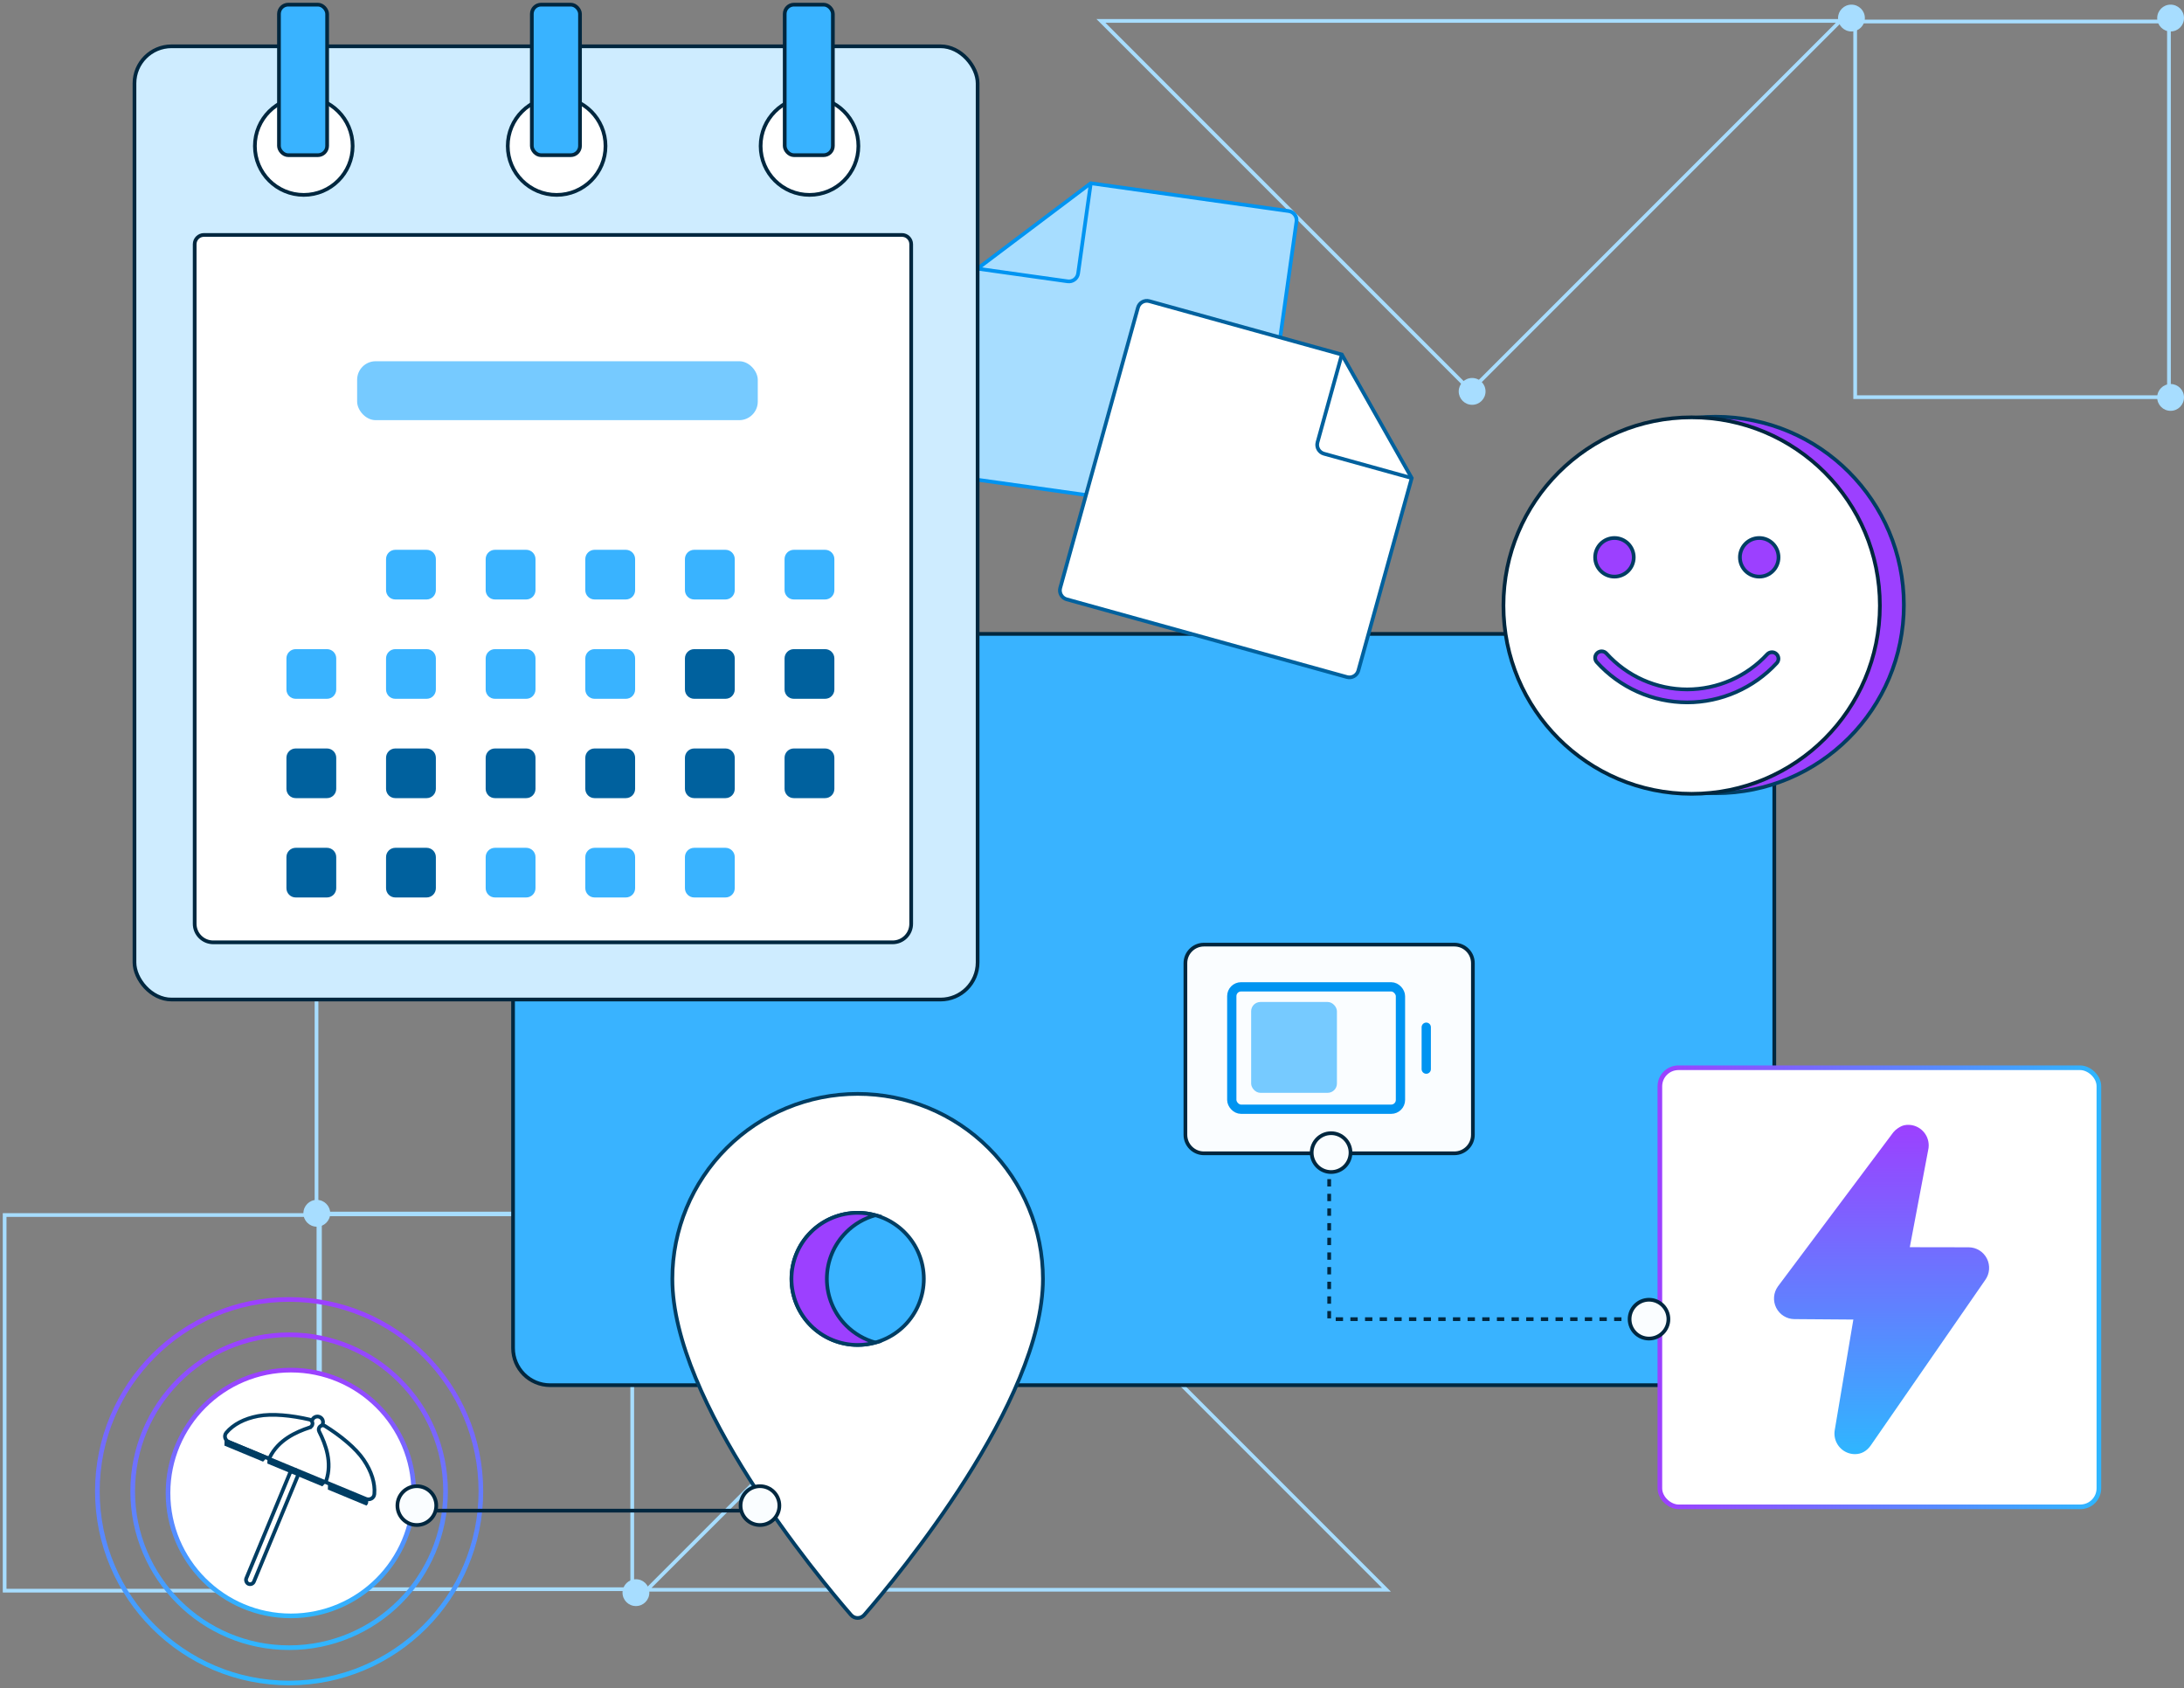
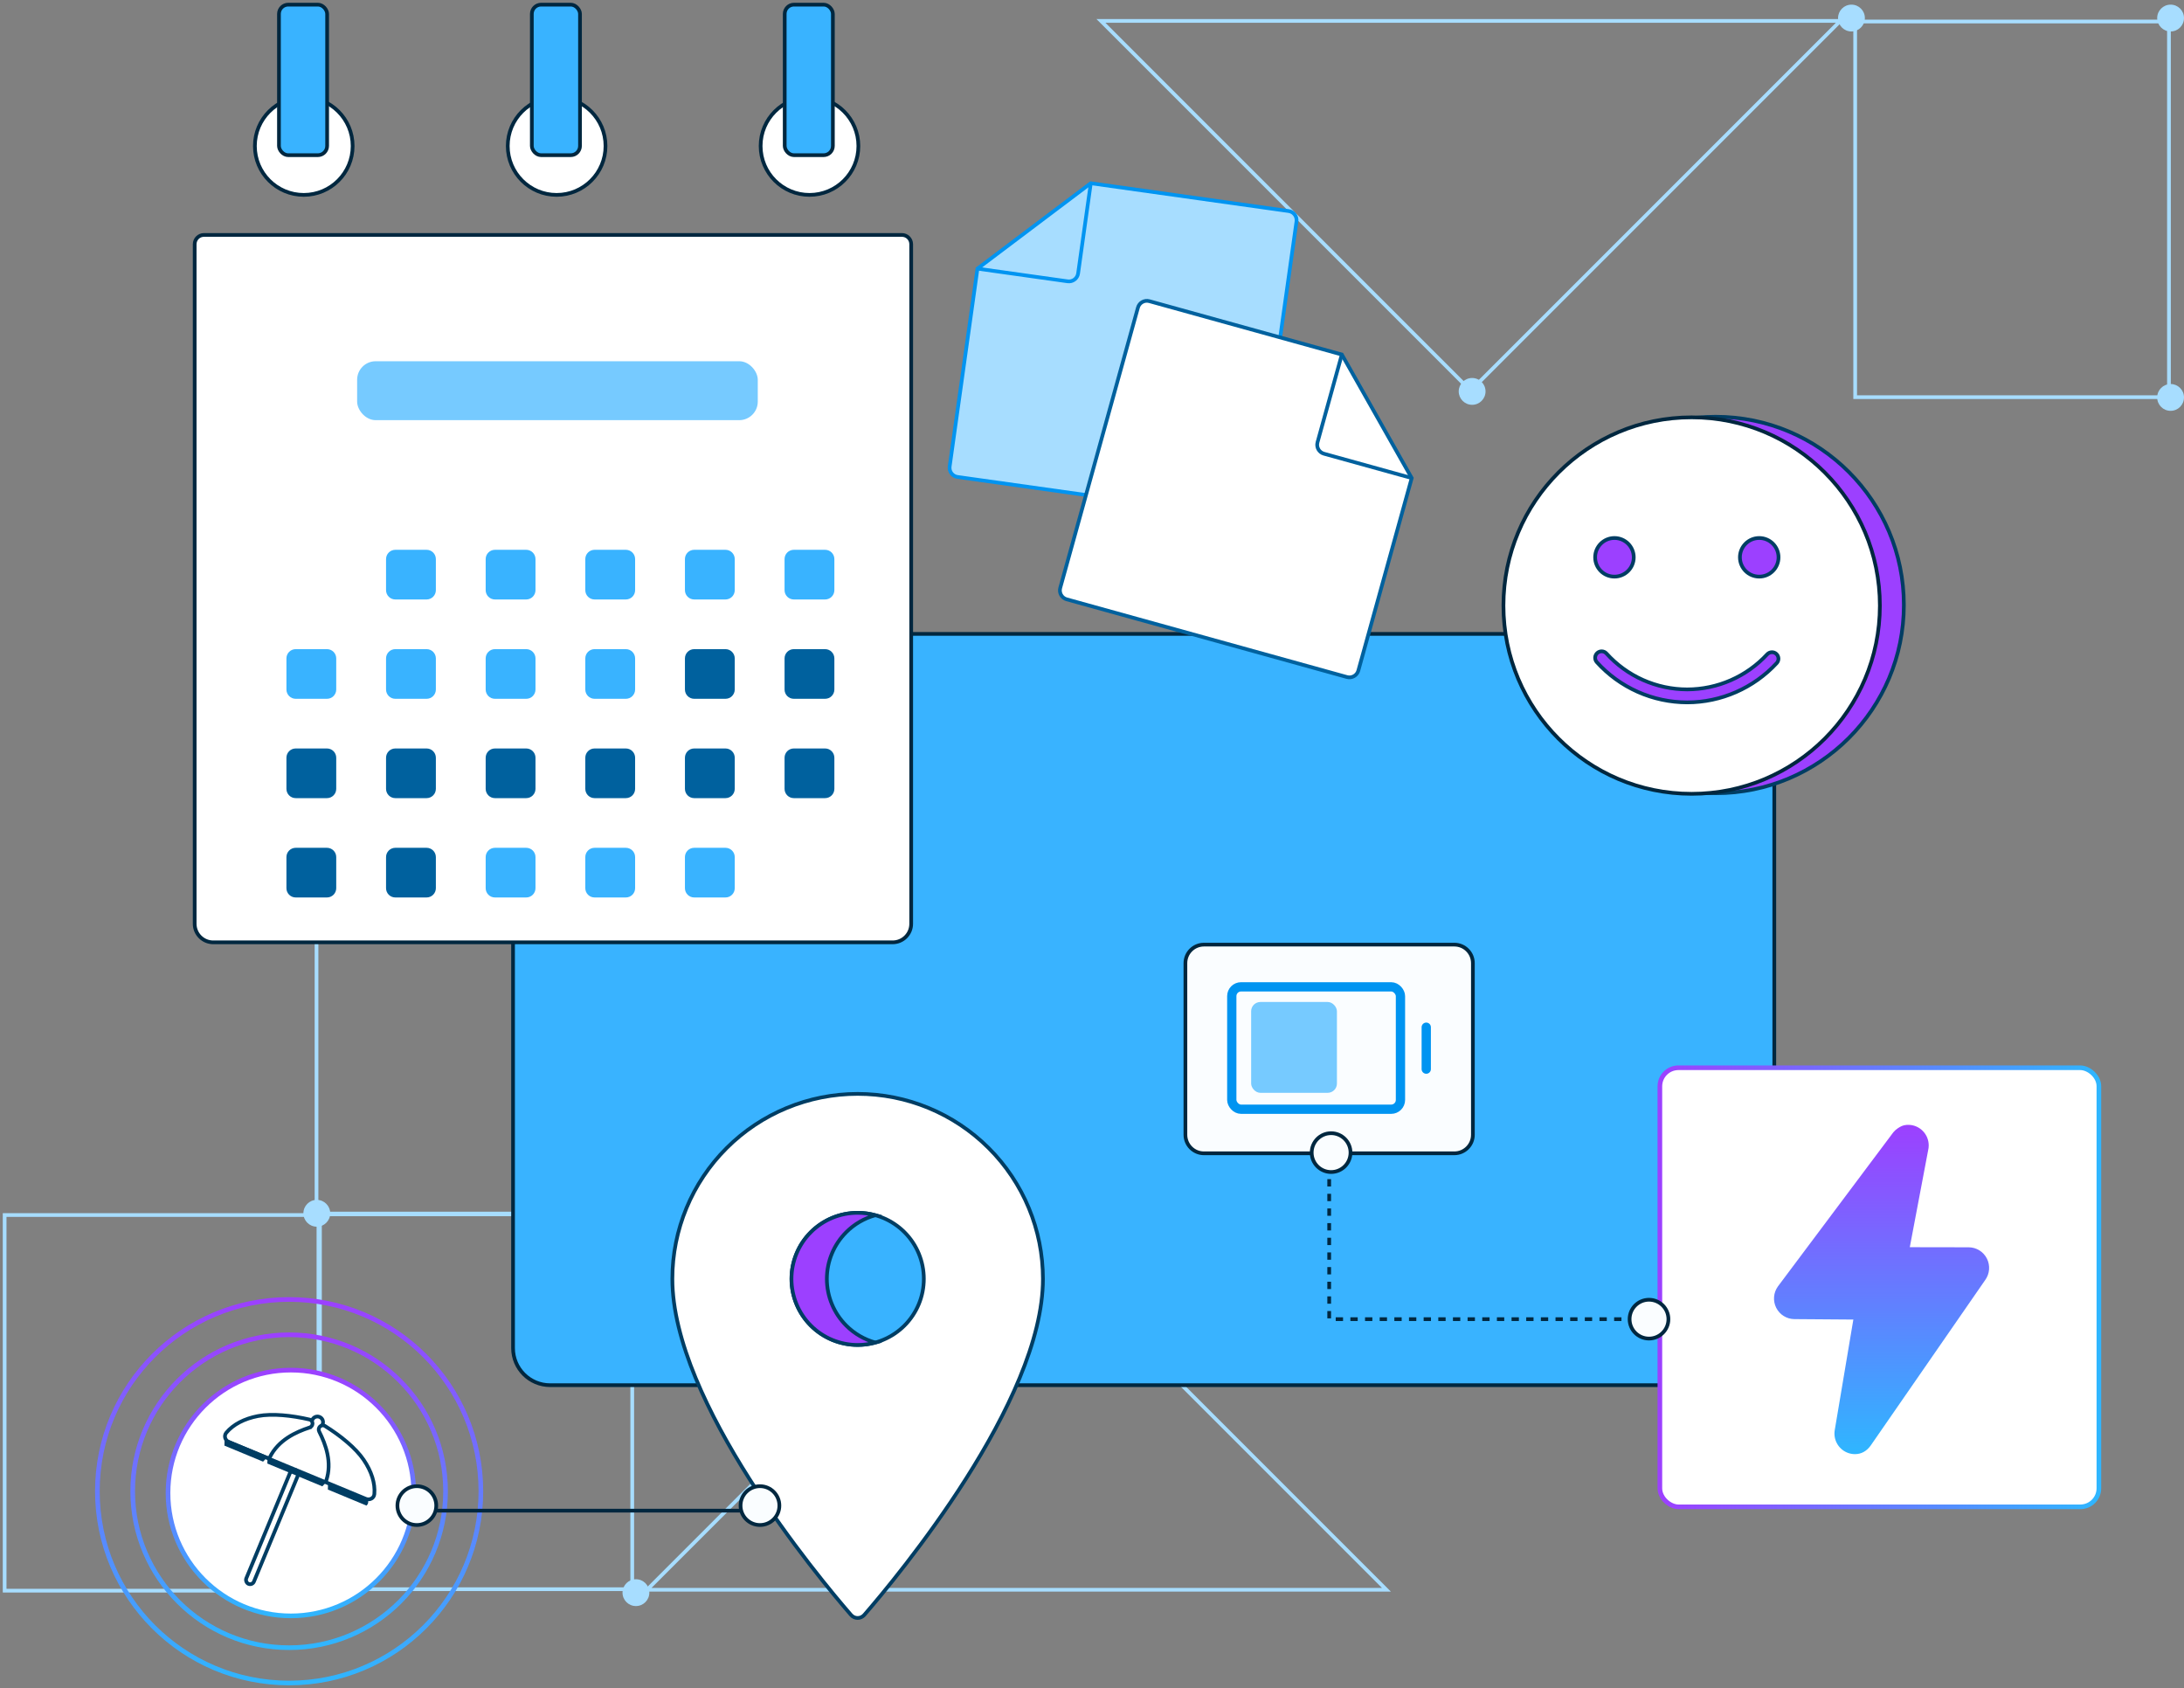
<svg xmlns="http://www.w3.org/2000/svg" width="471" height="364" viewBox="0 0 471 364" fill="none">
  <rect x="0" y="0" width="471" height="364" fill="#808080" stroke="none" />
  <path fill-rule="evenodd" clip-rule="evenodd" d="M467.756 4.638L467.756 85.64L400.084 85.64L400.084 4.638L467.756 4.638Z" stroke="#A7DDFF" stroke-width="0.8" />
  <path fill-rule="evenodd" clip-rule="evenodd" d="M396.885 4.513L237.428 4.513L317.157 84.241L396.885 4.513Z" stroke="#A7DDFF" stroke-width="0.8" />
  <circle cx="317.479" cy="84.399" r="2.892" transform="rotate(90 317.479 84.399)" fill="#A7DDFF" />
  <circle cx="468.108" cy="85.697" r="2.892" transform="rotate(90 468.108 85.697)" fill="#A7DDFF" />
  <circle cx="468.108" cy="3.892" r="2.892" transform="rotate(90 468.108 3.892)" fill="#A7DDFF" />
  <circle cx="399.285" cy="3.892" r="2.892" transform="rotate(90 399.285 3.892)" fill="#A7DDFF" />
  <path d="M235.238 39.512L277.899 45.508C278.993 45.661 279.755 46.673 279.601 47.766L270.872 109.874C270.719 110.968 269.707 111.73 268.613 111.576L206.506 102.848C205.412 102.694 204.65 101.683 204.804 100.589L210.799 57.928L235.238 39.512Z" fill="#A7DDFF" stroke="#0094F1" stroke-width="0.8" />
  <path d="M235.238 39.512L232.505 58.959C232.351 60.053 231.34 60.815 230.246 60.661L210.799 57.928" stroke="#0094F1" stroke-width="0.8" />
  <path fill-rule="evenodd" clip-rule="evenodd" d="M1 343L1 262L69 262L69 343L1 343Z" stroke="#A7DDFF" stroke-width="0.8" />
  <path fill-rule="evenodd" clip-rule="evenodd" d="M68.674 342.683L68.674 261.681L136.346 261.681L136.346 342.683L68.674 342.683Z" stroke="#A7DDFF" stroke-width="0.8" />
  <path fill-rule="evenodd" clip-rule="evenodd" d="M139.543 342.808L298.999 342.808L219.271 263.08L139.543 342.808Z" stroke="#A7DDFF" stroke-width="0.8" />
  <path fill-rule="evenodd" clip-rule="evenodd" d="M219.349 261.857L68.26 143.231L68.26 261.857L219.349 261.857Z" stroke="#A7DDFF" stroke-width="0.8" />
  <circle cx="218.951" cy="262.922" r="2.892" transform="rotate(-90 218.951 262.922)" fill="#A7DDFF" />
  <circle cx="68.322" cy="261.624" r="2.892" transform="rotate(-90 68.322 261.624)" fill="#A7DDFF" />
  <circle cx="68.322" cy="343.428" r="2.892" transform="rotate(-90 68.322 343.428)" fill="#A7DDFF" />
  <circle cx="137.144" cy="343.428" r="2.892" transform="rotate(-90 137.144 343.428)" fill="#A7DDFF" />
  <path d="M374.643 136.692H118.643C114.224 136.692 110.643 140.274 110.643 144.692V290.692C110.643 295.111 114.224 298.692 118.643 298.692H374.643C379.061 298.692 382.643 295.111 382.643 290.692V144.692C382.643 140.274 379.061 136.692 374.643 136.692Z" fill="#9C40FF" />
  <path d="M374.643 136.692H118.643C114.224 136.692 110.643 140.274 110.643 144.692V290.692C110.643 295.111 114.224 298.692 118.643 298.692H374.643C379.061 298.692 382.643 295.111 382.643 290.692V144.692C382.643 140.274 379.061 136.692 374.643 136.692Z" fill="white" />
  <path d="M374.643 136.692H118.643C114.224 136.692 110.643 140.274 110.643 144.692V290.692C110.643 295.111 114.224 298.692 118.643 298.692H374.643C379.061 298.692 382.643 295.111 382.643 290.692V144.692C382.643 140.274 379.061 136.692 374.643 136.692Z" fill="#39B3FF" />
  <path d="M374.643 136.692H118.643C114.224 136.692 110.643 140.274 110.643 144.692V290.692C110.643 295.111 114.224 298.692 118.643 298.692H374.643C379.061 298.692 382.643 295.111 382.643 290.692V144.692C382.643 140.274 379.061 136.692 374.643 136.692Z" stroke="#00273F" stroke-width="0.8" />
-   <rect x="29" y="9.982" width="181.835" height="205.552" rx="8" fill="#CEECFF" stroke="#00273F" stroke-width="0.8" />
  <path d="M41.984 52.66C41.984 51.555 42.88 50.66 43.984 50.66H194.506C195.61 50.66 196.506 51.555 196.506 52.66V199.2C196.506 201.409 194.715 203.2 192.506 203.2H45.984C43.775 203.2 41.984 201.409 41.984 199.2V52.66Z" fill="white" stroke="#00273F" stroke-width="0.8" />
  <circle cx="65.51" cy="31.485" r="10.541" fill="white" stroke="#00273F" stroke-width="0.8" />
  <circle cx="120.043" cy="31.485" r="10.541" fill="white" stroke="#00273F" stroke-width="0.8" />
  <circle cx="174.578" cy="31.485" r="10.541" fill="white" stroke="#00273F" stroke-width="0.8" />
  <rect x="60.162" y="1" width="10.387" height="32.461" rx="2" fill="#9C40FF" />
  <rect x="60.162" y="1" width="10.387" height="32.461" rx="2" fill="white" />
  <rect x="60.162" y="1" width="10.387" height="32.461" rx="2" fill="#39B3FF" />
  <rect x="60.162" y="1" width="10.387" height="32.461" rx="2" stroke="#00273F" stroke-width="0.8" />
  <rect x="114.695" y="1" width="10.387" height="32.461" rx="2" fill="#9C40FF" />
  <rect x="114.695" y="1" width="10.387" height="32.461" rx="2" fill="white" />
  <rect x="114.695" y="1" width="10.387" height="32.461" rx="2" fill="#39B3FF" />
  <rect x="114.695" y="1" width="10.387" height="32.461" rx="2" stroke="#00273F" stroke-width="0.8" />
  <rect x="169.23" y="1" width="10.387" height="32.461" rx="2" fill="#9C40FF" />
  <rect x="169.23" y="1" width="10.387" height="32.461" rx="2" fill="white" />
  <rect x="169.23" y="1" width="10.387" height="32.461" rx="2" fill="#39B3FF" />
  <rect x="169.23" y="1" width="10.387" height="32.461" rx="2" stroke="#00273F" stroke-width="0.8" />
  <path d="M169.197 120.555C169.197 119.451 170.092 118.555 171.197 118.555H177.94C179.044 118.555 179.94 119.451 179.94 120.555V127.265C179.94 128.369 179.044 129.265 177.94 129.265H171.197C170.092 129.265 169.197 128.369 169.197 127.265V120.555ZM147.712 120.555C147.712 119.451 148.607 118.555 149.712 118.555H156.454C157.559 118.555 158.454 119.451 158.454 120.555V127.265C158.454 128.369 157.559 129.265 156.454 129.265H149.712C148.607 129.265 147.712 128.369 147.712 127.265V120.555ZM126.226 120.555C126.226 119.451 127.121 118.555 128.226 118.555H134.969C136.073 118.555 136.969 119.451 136.969 120.555V127.265C136.969 128.369 136.073 129.265 134.969 129.265H128.226C127.121 129.265 126.226 128.369 126.226 127.265V120.555ZM104.741 120.555C104.741 119.451 105.636 118.555 106.741 118.555H113.483C114.588 118.555 115.483 119.451 115.483 120.555V127.265C115.483 128.369 114.588 129.265 113.483 129.265H106.741C105.636 129.265 104.741 128.369 104.741 127.265V120.555ZM83.255 120.555C83.255 119.451 84.15 118.555 85.255 118.555H91.998C93.102 118.555 93.998 119.451 93.998 120.555V127.265C93.998 128.369 93.102 129.265 91.998 129.265H85.255C84.15 129.265 83.255 128.369 83.255 127.265V120.555ZM126.226 141.975C126.226 140.87 127.121 139.975 128.226 139.975H134.969C136.073 139.975 136.969 140.87 136.969 141.975V148.684C136.969 149.789 136.073 150.684 134.969 150.684H128.226C127.121 150.684 126.226 149.789 126.226 148.684V141.975ZM104.741 141.975C104.741 140.87 105.636 139.975 106.741 139.975H113.483C114.588 139.975 115.483 140.87 115.483 141.975V148.684C115.483 149.789 114.588 150.684 113.483 150.684H106.741C105.636 150.684 104.741 149.789 104.741 148.684V141.975ZM83.255 141.975C83.255 140.87 84.15 139.975 85.255 139.975H91.998C93.102 139.975 93.998 140.87 93.998 141.975V148.684C93.998 149.789 93.102 150.684 91.998 150.684H85.255C84.15 150.684 83.255 149.789 83.255 148.684V141.975ZM61.77 141.975C61.77 140.87 62.665 139.975 63.77 139.975H70.512C71.617 139.975 72.512 140.87 72.512 141.975V148.684C72.512 149.789 71.617 150.684 70.512 150.684H63.77C62.665 150.684 61.77 149.789 61.77 148.684V141.975ZM147.712 184.814C147.712 183.709 148.607 182.814 149.712 182.814H156.454C157.559 182.814 158.454 183.709 158.454 184.814V191.523C158.454 192.628 157.559 193.523 156.454 193.523H149.712C148.607 193.523 147.712 192.628 147.712 191.523V184.814ZM126.226 184.814C126.226 183.709 127.121 182.814 128.226 182.814H134.969C136.073 182.814 136.969 183.709 136.969 184.814V191.523C136.969 192.628 136.073 193.523 134.969 193.523H128.226C127.121 193.523 126.226 192.628 126.226 191.523V184.814ZM104.741 184.814C104.741 183.709 105.636 182.814 106.741 182.814H113.483C114.588 182.814 115.483 183.709 115.483 184.814V191.523C115.483 192.628 114.588 193.523 113.483 193.523H106.741C105.636 193.523 104.741 192.628 104.741 191.523V184.814Z" fill="#39B3FF" />
  <path d="M177.94 139.975H171.197C170.092 139.975 169.197 140.87 169.197 141.975V148.684C169.197 149.789 170.092 150.684 171.197 150.684H177.94C179.044 150.684 179.94 149.789 179.94 148.684V141.975C179.94 140.87 179.044 139.975 177.94 139.975Z" fill="#00619E" />
  <path d="M156.454 139.975H149.712C148.607 139.975 147.712 140.87 147.712 141.975V148.684C147.712 149.789 148.607 150.684 149.712 150.684H156.454C157.559 150.684 158.454 149.789 158.454 148.684V141.975C158.454 140.87 157.559 139.975 156.454 139.975Z" fill="#00619E" />
  <path d="M177.94 161.394H171.197C170.092 161.394 169.197 162.29 169.197 163.394V170.104C169.197 171.208 170.092 172.104 171.197 172.104H177.94C179.044 172.104 179.94 171.208 179.94 170.104V163.394C179.94 162.29 179.044 161.394 177.94 161.394Z" fill="#00619E" />
  <path d="M156.454 161.394H149.712C148.607 161.394 147.712 162.29 147.712 163.394V170.104C147.712 171.208 148.607 172.104 149.712 172.104H156.454C157.559 172.104 158.454 171.208 158.454 170.104V163.394C158.454 162.29 157.559 161.394 156.454 161.394Z" fill="#00619E" />
  <path d="M134.969 161.394H128.226C127.121 161.394 126.226 162.29 126.226 163.394V170.104C126.226 171.208 127.121 172.104 128.226 172.104H134.969C136.073 172.104 136.969 171.208 136.969 170.104V163.394C136.969 162.29 136.073 161.394 134.969 161.394Z" fill="#00619E" />
  <path d="M113.483 161.394H106.741C105.636 161.394 104.741 162.29 104.741 163.394V170.104C104.741 171.208 105.636 172.104 106.741 172.104H113.483C114.588 172.104 115.483 171.208 115.483 170.104V163.394C115.483 162.29 114.588 161.394 113.483 161.394Z" fill="#00619E" />
  <path d="M91.998 161.394H85.255C84.15 161.394 83.255 162.29 83.255 163.394V170.104C83.255 171.208 84.15 172.104 85.255 172.104H91.998C93.102 172.104 93.998 171.208 93.998 170.104V163.394C93.998 162.29 93.102 161.394 91.998 161.394Z" fill="#00619E" />
  <path d="M70.512 161.394H63.77C62.665 161.394 61.77 162.29 61.77 163.394V170.104C61.77 171.208 62.665 172.104 63.77 172.104H70.512C71.617 172.104 72.512 171.208 72.512 170.104V163.394C72.512 162.29 71.617 161.394 70.512 161.394Z" fill="#00619E" />
  <path d="M91.998 182.814H85.255C84.15 182.814 83.255 183.709 83.255 184.814V191.523C83.255 192.628 84.15 193.523 85.255 193.523H91.998C93.102 193.523 93.998 192.628 93.998 191.523V184.814C93.998 183.709 93.102 182.814 91.998 182.814Z" fill="#00619E" />
  <path d="M70.512 182.814H63.77C62.665 182.814 61.77 183.709 61.77 184.814V191.523C61.77 192.628 62.665 193.523 63.77 193.523H70.512C71.617 193.523 72.512 192.628 72.512 191.523V184.814C72.512 183.709 71.617 182.814 70.512 182.814Z" fill="#00619E" />
  <rect x="77.018" y="77.894" width="86.404" height="12.707" rx="4" fill="#76CAFF" />
  <circle cx="369.994" cy="130.454" r="40.591" fill="#9C40FF" stroke="#003D63" stroke-width="0.8" />
  <circle cx="364.822" cy="130.584" r="40.591" fill="white" stroke="#00273F" stroke-width="0.8" />
  <path d="M381.113 141.088C378.912 143.468 376.244 145.369 373.276 146.672C370.307 147.975 367.102 148.651 363.86 148.659C360.573 148.654 357.324 147.96 354.321 146.621C351.319 145.283 348.631 143.33 346.43 140.889C346.179 140.621 345.832 140.462 345.466 140.447C345.099 140.431 344.74 140.56 344.468 140.807C344.195 141.053 344.03 141.396 344.008 141.762C343.986 142.129 344.109 142.489 344.35 142.766C346.814 145.498 349.824 147.682 353.184 149.179C356.545 150.676 360.182 151.451 363.86 151.456C371.161 151.456 378.201 148.368 383.169 142.986C383.42 142.714 383.554 142.352 383.539 141.981C383.524 141.611 383.363 141.261 383.09 141.009C382.817 140.757 382.456 140.624 382.085 140.639C381.714 140.654 381.365 140.815 381.113 141.088Z" fill="#9C40FF" stroke="#003D63" stroke-width="0.8" />
  <circle cx="379.394" cy="120.176" r="4.163" fill="#9C40FF" stroke="#003D63" stroke-width="0.8" />
  <circle cx="348.169" cy="120.176" r="4.163" fill="#9C40FF" stroke="#003D63" stroke-width="0.8" />
  <rect width="94.677" height="94.677" rx="4" transform="matrix(-4.37114e-08 1 1 4.37114e-08 357.967 230.245)" fill="#001F33" />
  <rect width="94.677" height="94.677" rx="4" transform="matrix(-4.37114e-08 1 1 4.37114e-08 357.967 230.245)" fill="white" />
  <rect width="94.677" height="94.677" rx="4" transform="matrix(-4.37114e-08 1 1 4.37114e-08 357.967 230.245)" stroke="url(#paint0_linear_205_8431)" stroke-miterlimit="10" />
  <path d="M411.517 242.553C411.398 242.553 411.28 242.558 411.163 242.566C410.385 242.63 409.87 242.892 409.259 243.306C408.915 243.538 408.604 243.817 408.337 244.135C408.257 244.231 408.181 244.33 408.11 244.433L383.427 277.391C382.452 278.739 382.309 280.518 383.058 282.004C383.806 283.491 385.318 284.433 386.975 284.445L399.691 284.539L395.693 308.301C395.313 310.343 396.392 312.379 398.292 313.199C398.844 313.438 399.439 313.561 400.04 313.561C401.424 313.561 402.562 312.908 403.415 311.728L428.129 276.013C429.104 274.665 429.246 272.884 428.498 271.4C427.75 269.913 426.238 268.971 424.581 268.959L411.865 268.937L415.82 248.043C415.904 247.701 415.946 247.35 415.946 246.997C415.946 244.593 414.048 242.633 411.674 242.555C411.621 242.553 411.569 242.553 411.517 242.553Z" fill="url(#paint1_linear_205_8431)" />
  <path d="M259.643 203.692C257.433 203.692 255.643 205.483 255.643 207.692L255.643 244.692C255.643 246.902 257.433 248.692 259.643 248.692L313.643 248.692C315.852 248.692 317.643 246.902 317.643 244.692L317.643 207.692C317.643 205.483 315.852 203.692 313.643 203.692L259.643 203.692Z" fill="#FAFDFF" stroke="#00273F" stroke-width="0.8" stroke-miterlimit="10" />
  <path d="M356.002 284.453L286.652 284.453L286.652 249.252" stroke="#00273F" stroke-width="0.8" stroke-dasharray="1.58 1.58" />
  <path d="M287.065 244.355C284.753 244.355 282.879 246.229 282.879 248.541C282.879 250.854 284.753 252.728 287.065 252.728C289.377 252.728 291.252 250.854 291.252 248.541C291.252 246.229 289.377 244.355 287.065 244.355Z" fill="#FAFDFF" stroke="#00273F" stroke-width="0.8" stroke-miterlimit="10" />
  <path d="M355.624 280.266C353.312 280.266 351.437 282.141 351.437 284.453C351.437 286.765 353.312 288.64 355.624 288.64C357.936 288.64 359.811 286.765 359.811 284.453C359.811 282.141 357.936 280.266 355.624 280.266Z" fill="#FAFDFF" stroke="#00273F" stroke-width="0.8" stroke-miterlimit="10" />
  <path d="M307.584 221.501V230.538" stroke="#0094F1" stroke-width="2" stroke-linecap="round" stroke-linejoin="round" />
  <rect x="265.646" y="212.795" width="36.376" height="26.39" rx="2" stroke="#0094F1" stroke-width="2" stroke-linecap="round" stroke-linejoin="round" />
  <rect x="269.82" y="216.06" width="18.5" height="19.588" rx="2" fill="#76CAFF" />
  <circle cx="62.353" cy="321.559" r="33.736" stroke="url(#paint2_linear_205_8431)" stroke-miterlimit="10" />
  <circle cx="62.353" cy="321.559" r="41.353" stroke="url(#paint3_linear_205_8431)" stroke-miterlimit="10" />
  <circle cx="62.732" cy="321.939" r="26.497" fill="white" stroke="url(#paint4_linear_205_8431)" stroke-miterlimit="10" />
  <path d="M57.689 314.404L58.034 314.547L58.201 314.213C60.041 310.514 63.788 308.791 66.771 307.817L66.646 307.436L66.771 307.817C67.194 307.678 67.407 307.299 67.4 306.937C67.393 306.571 67.16 306.197 66.716 306.094C62.932 305.212 58.681 304.765 55.649 305.345C52.686 305.911 50.31 307.144 48.805 308.937C48.209 309.648 48.588 310.631 49.356 310.949L57.689 314.404Z" stroke="#003D63" stroke-width="0.8" />
  <path d="M70.584 319.751L70.239 319.608L70.358 319.254C71.675 315.338 70.246 311.47 68.828 308.671C68.627 308.273 68.745 307.854 69.006 307.603C69.27 307.35 69.699 307.251 70.086 307.492C73.384 309.546 76.703 312.239 78.436 314.794C80.129 317.29 80.936 319.843 80.731 322.175C80.649 323.099 79.686 323.525 78.917 323.206L70.584 319.751Z" stroke="#003D63" stroke-width="0.8" />
  <path d="M69.42 307.491L69.574 307.119C69.83 306.503 69.537 305.796 68.921 305.54V305.54C68.304 305.285 67.597 305.577 67.342 306.194L67.188 306.566" stroke="#003D63" stroke-width="0.8" />
  <path d="M57.695 313.998L70.611 319.353L69.512 320.503L57.658 315.588L57.695 313.998Z" fill="#003D63" />
  <path d="M48.44 310.136L57.832 314.031L56.734 315.18L48.402 311.726L48.44 310.136Z" fill="#003D63" />
  <path d="M79.132 324.559C79.618 324.051 79.441 323.214 78.792 322.945L70.748 319.609L70.71 321.199L79.042 324.654L79.132 324.559Z" fill="#003D63" />
  <rect x="62.941" y="316.643" width="1.791" height="26.573" rx="0.895" transform="rotate(22.519 62.941 316.643)" stroke="#003D63" stroke-width="0.8" />
  <path d="M184.96 290.016C181.175 290.016 177.545 288.515 174.869 285.843C172.192 283.171 170.689 279.547 170.689 275.768C170.689 271.99 172.192 268.366 174.869 265.694C177.545 263.022 181.175 261.521 184.96 261.521C188.745 261.521 192.375 263.022 195.052 265.694C197.728 268.366 199.232 271.99 199.232 275.768C199.232 277.639 198.862 279.492 198.145 281.221C197.428 282.949 196.377 284.52 195.052 285.843C193.726 287.166 192.153 288.215 190.422 288.931C188.69 289.647 186.834 290.016 184.96 290.016ZM184.96 235.876C174.362 235.876 164.198 240.079 156.704 247.561C149.21 255.042 145 265.188 145 275.768C145 302.277 176.37 339.971 183.521 348.219C184.296 349.113 185.624 349.113 186.399 348.219C193.55 339.971 224.92 302.277 224.92 275.768C224.92 265.188 220.71 255.042 213.216 247.561C205.722 240.079 195.558 235.876 184.96 235.876Z" fill="white" stroke="#003D63" stroke-width="0.8" />
  <path fill-rule="evenodd" clip-rule="evenodd" d="M184.961 290.016C181.176 290.016 177.546 288.515 174.869 285.843C172.193 283.171 170.689 279.547 170.689 275.769C170.689 271.99 172.193 268.366 174.869 265.694C177.546 263.023 181.176 261.521 184.961 261.521C186.262 261.521 187.544 261.699 188.776 262.04C186.424 262.692 184.257 263.941 182.5 265.694C179.824 268.366 178.32 271.99 178.32 275.769C178.32 279.547 179.824 283.171 182.5 285.843C184.257 287.596 186.424 288.846 188.776 289.497C187.536 289.841 186.253 290.016 184.961 290.016Z" fill="#9C40FF" />
  <path d="M174.869 285.843L175.152 285.56L174.869 285.843ZM174.869 265.694L175.152 265.977L174.869 265.694ZM188.776 262.04L188.883 262.426L190.275 262.04L188.883 261.655L188.776 262.04ZM182.5 265.694L182.783 265.977L182.5 265.694ZM182.5 285.843L182.783 285.56L182.5 285.843ZM188.776 289.497L188.883 289.883L190.275 289.497L188.883 289.112L188.776 289.497ZM174.587 286.126C177.338 288.873 181.07 290.416 184.961 290.416V289.616C181.282 289.616 177.753 288.157 175.152 285.56L174.587 286.126ZM170.289 275.769C170.289 279.653 171.835 283.379 174.587 286.126L175.152 285.56C172.551 282.963 171.089 279.441 171.089 275.769H170.289ZM174.587 265.411C171.835 268.158 170.289 271.884 170.289 275.769H171.089C171.089 272.096 172.551 268.574 175.152 265.977L174.587 265.411ZM184.961 261.121C181.07 261.121 177.338 262.664 174.587 265.411L175.152 265.977C177.753 263.381 181.282 261.921 184.961 261.921V261.121ZM188.883 261.655C187.617 261.304 186.298 261.121 184.961 261.121V261.921C186.225 261.921 187.472 262.094 188.67 262.426L188.883 261.655ZM188.67 261.655C186.252 262.324 184.024 263.609 182.218 265.411L182.783 265.977C184.49 264.273 186.597 263.059 188.883 262.426L188.67 261.655ZM182.218 265.411C179.466 268.158 177.92 271.884 177.92 275.769H178.72C178.72 272.096 180.182 268.574 182.783 265.977L182.218 265.411ZM177.92 275.769C177.92 279.653 179.466 283.379 182.218 286.126L182.783 285.56C180.182 282.963 178.72 279.441 178.72 275.769H177.92ZM182.218 286.126C184.024 287.929 186.251 289.213 188.67 289.883L188.883 289.112C186.597 288.478 184.49 287.264 182.783 285.56L182.218 286.126ZM184.961 290.416C186.289 290.416 187.608 290.236 188.883 289.883L188.67 289.112C187.464 289.445 186.217 289.616 184.961 289.616V290.416Z" fill="#003D63" />
  <path d="M159.918 325.746L89.48 325.746" stroke="#00273F" stroke-width="0.8" />
  <path d="M89.893 320.471C87.581 320.471 85.707 322.346 85.707 324.658C85.707 326.97 87.581 328.845 89.893 328.845C92.206 328.845 94.08 326.97 94.08 324.658C94.08 322.346 92.206 320.471 89.893 320.471Z" fill="#FAFDFF" stroke="#00273F" stroke-width="0.8" stroke-miterlimit="10" />
  <path d="M163.893 320.471C161.581 320.471 159.707 322.346 159.707 324.658C159.707 326.97 161.581 328.845 163.893 328.845C166.206 328.845 168.08 326.97 168.08 324.658C168.08 322.346 166.206 320.471 163.893 320.471Z" fill="#FAFDFF" stroke="#00273F" stroke-width="0.8" stroke-miterlimit="10" />
  <path d="M289.381 76.451L247.867 64.942C246.802 64.647 245.7 65.27 245.405 66.335L228.649 126.773C228.354 127.837 228.977 128.939 230.042 129.235L290.48 145.991C291.544 146.286 292.647 145.662 292.942 144.598L304.451 103.084L289.381 76.451Z" fill="white" stroke="#00619E" stroke-width="0.8" />
  <path d="M289.381 76.451L284.134 95.376C283.839 96.44 284.462 97.542 285.527 97.837L304.451 103.084" stroke="#00619E" stroke-width="0.8" />
  <defs>
    <linearGradient id="paint0_linear_205_8431" x1="47.339" y1="0" x2="47.339" y2="94.677" gradientUnits="userSpaceOnUse">
      <stop stop-color="#9C40FF" />
      <stop offset="1" stop-color="#2FB6FF" />
    </linearGradient>
    <linearGradient id="paint1_linear_205_8431" x1="405.778" y1="242.553" x2="405.778" y2="313.561" gradientUnits="userSpaceOnUse">
      <stop stop-color="#9C40FF" />
      <stop offset="1" stop-color="#2FB6FF" />
    </linearGradient>
    <linearGradient id="paint2_linear_205_8431" x1="62.353" y1="287.824" x2="62.353" y2="355.295" gradientUnits="userSpaceOnUse">
      <stop stop-color="#9C40FF" />
      <stop offset="1" stop-color="#2FB6FF" />
    </linearGradient>
    <linearGradient id="paint3_linear_205_8431" x1="62.353" y1="280.206" x2="62.353" y2="362.912" gradientUnits="userSpaceOnUse">
      <stop stop-color="#9C40FF" />
      <stop offset="1" stop-color="#2FB6FF" />
    </linearGradient>
    <linearGradient id="paint4_linear_205_8431" x1="62.732" y1="295.441" x2="62.732" y2="348.436" gradientUnits="userSpaceOnUse">
      <stop stop-color="#9C40FF" />
      <stop offset="1" stop-color="#2FB6FF" />
    </linearGradient>
  </defs>
</svg>